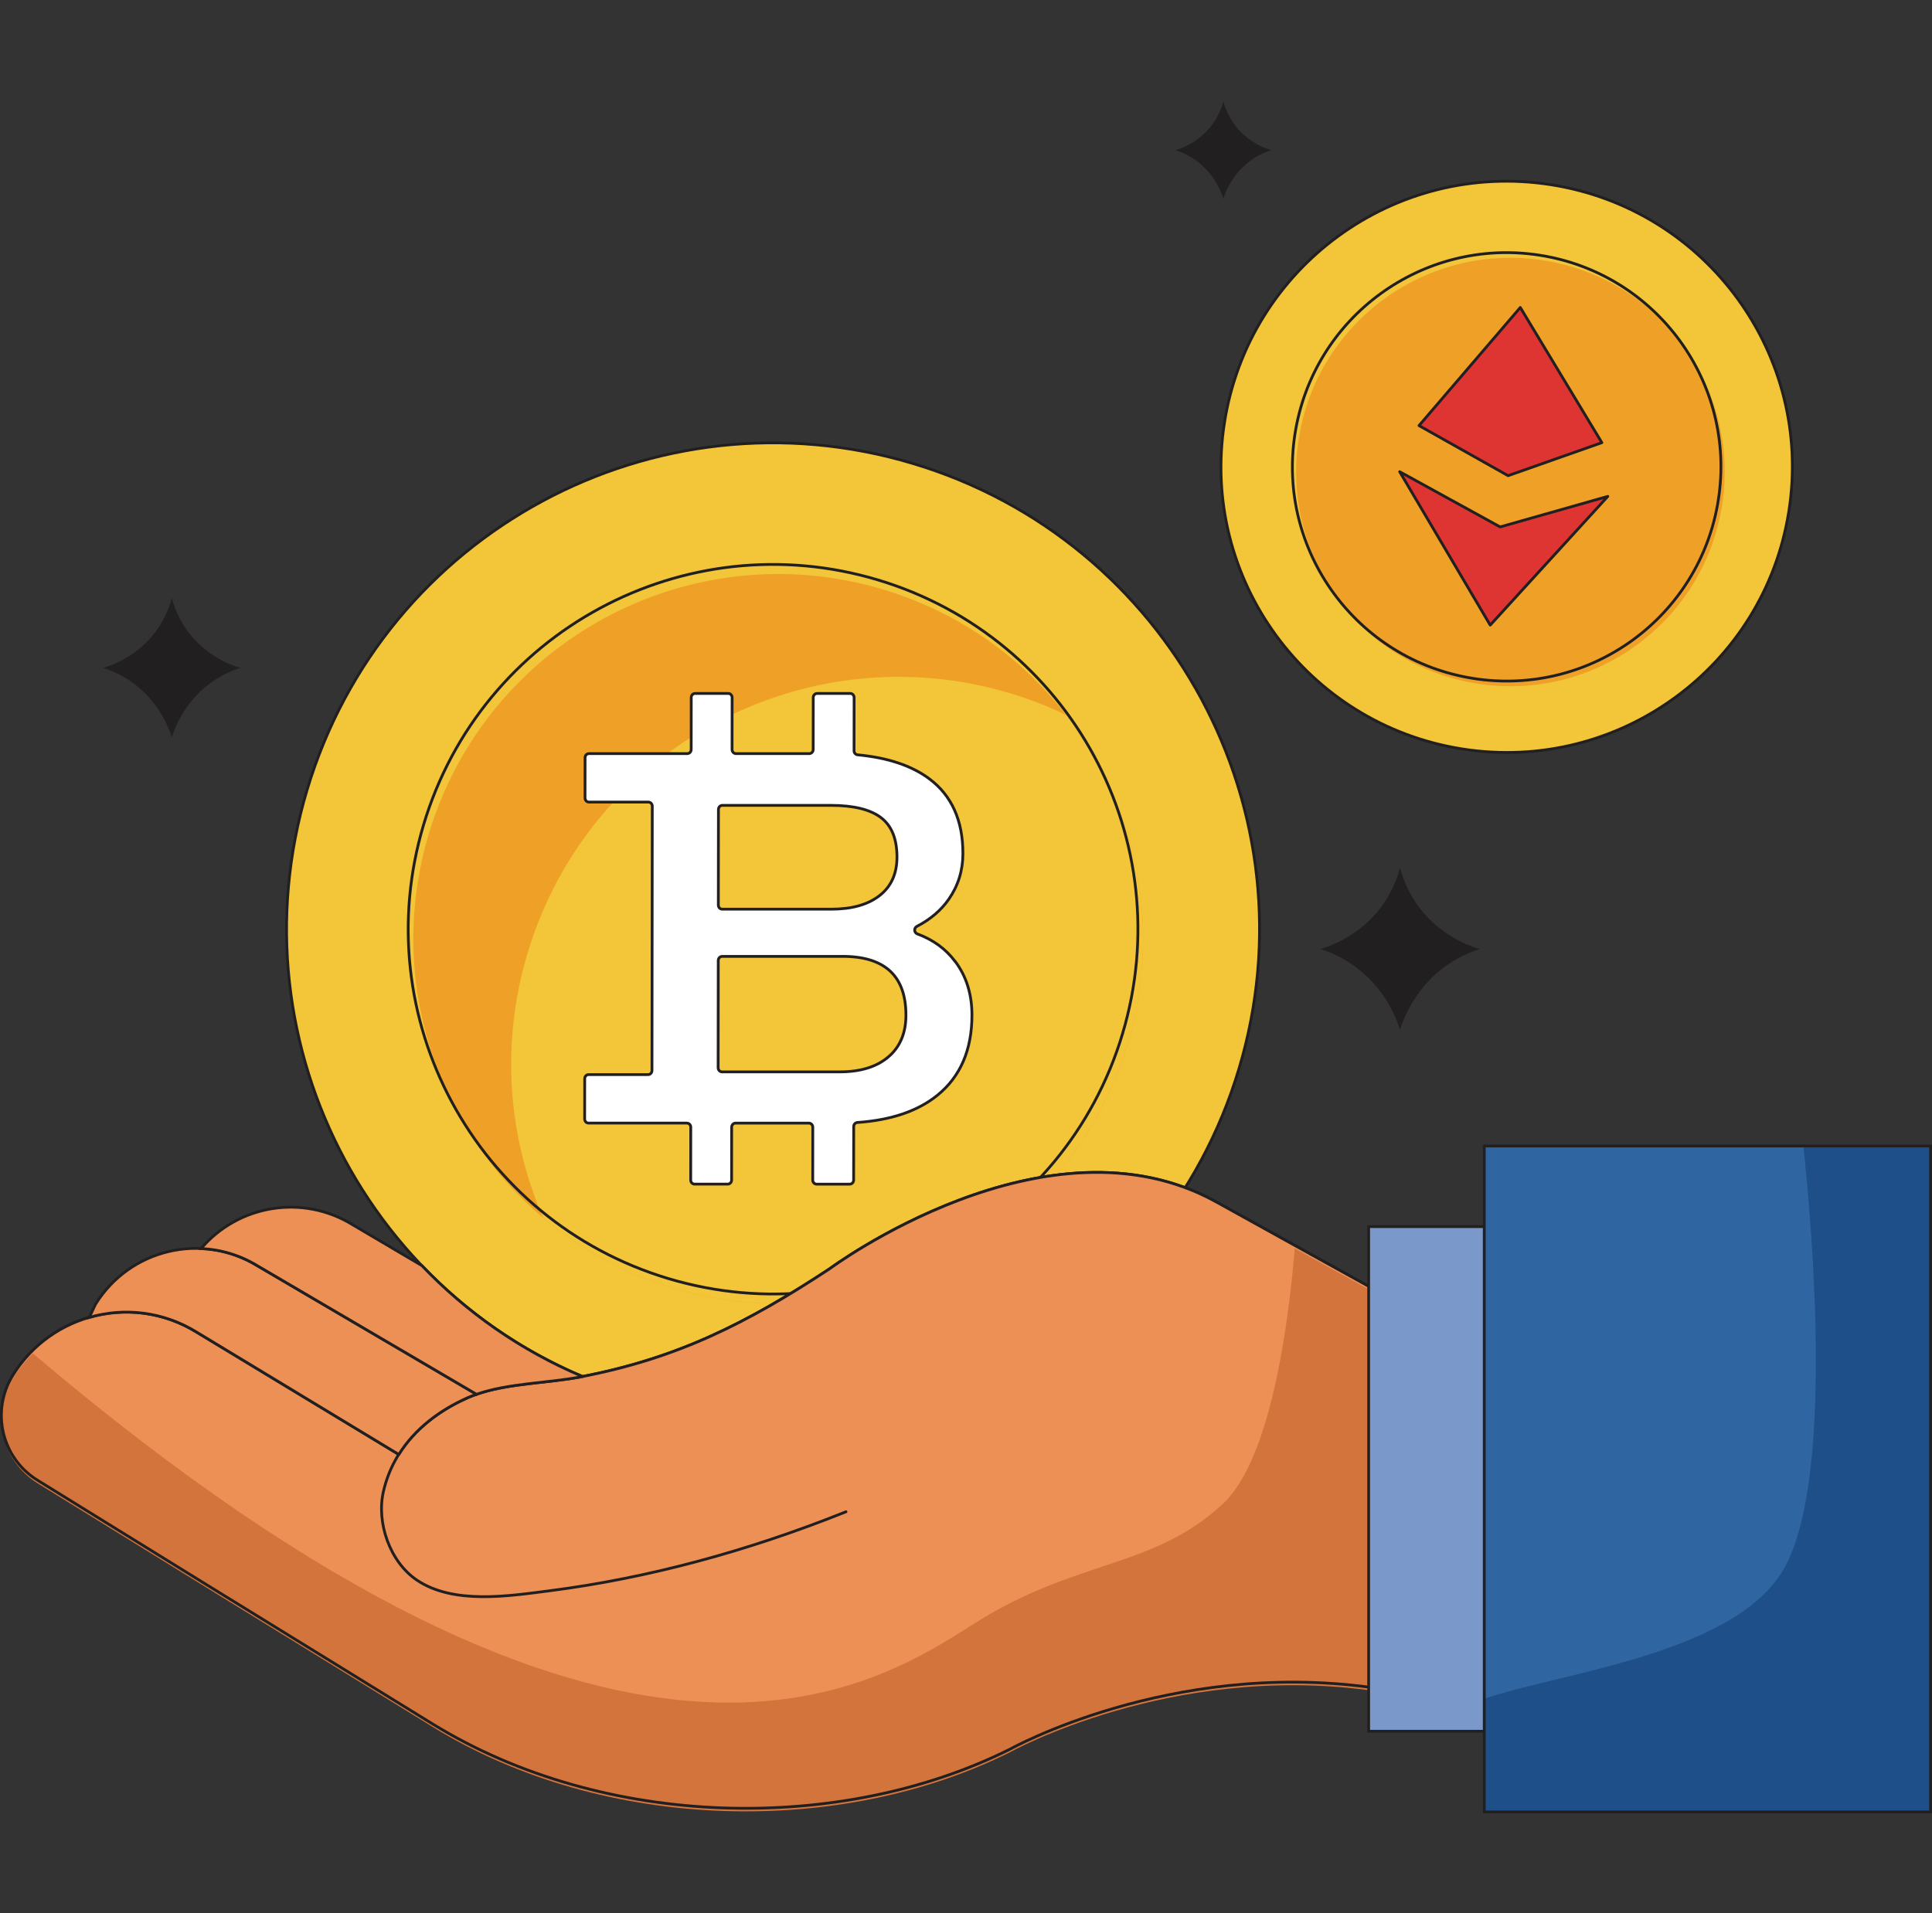
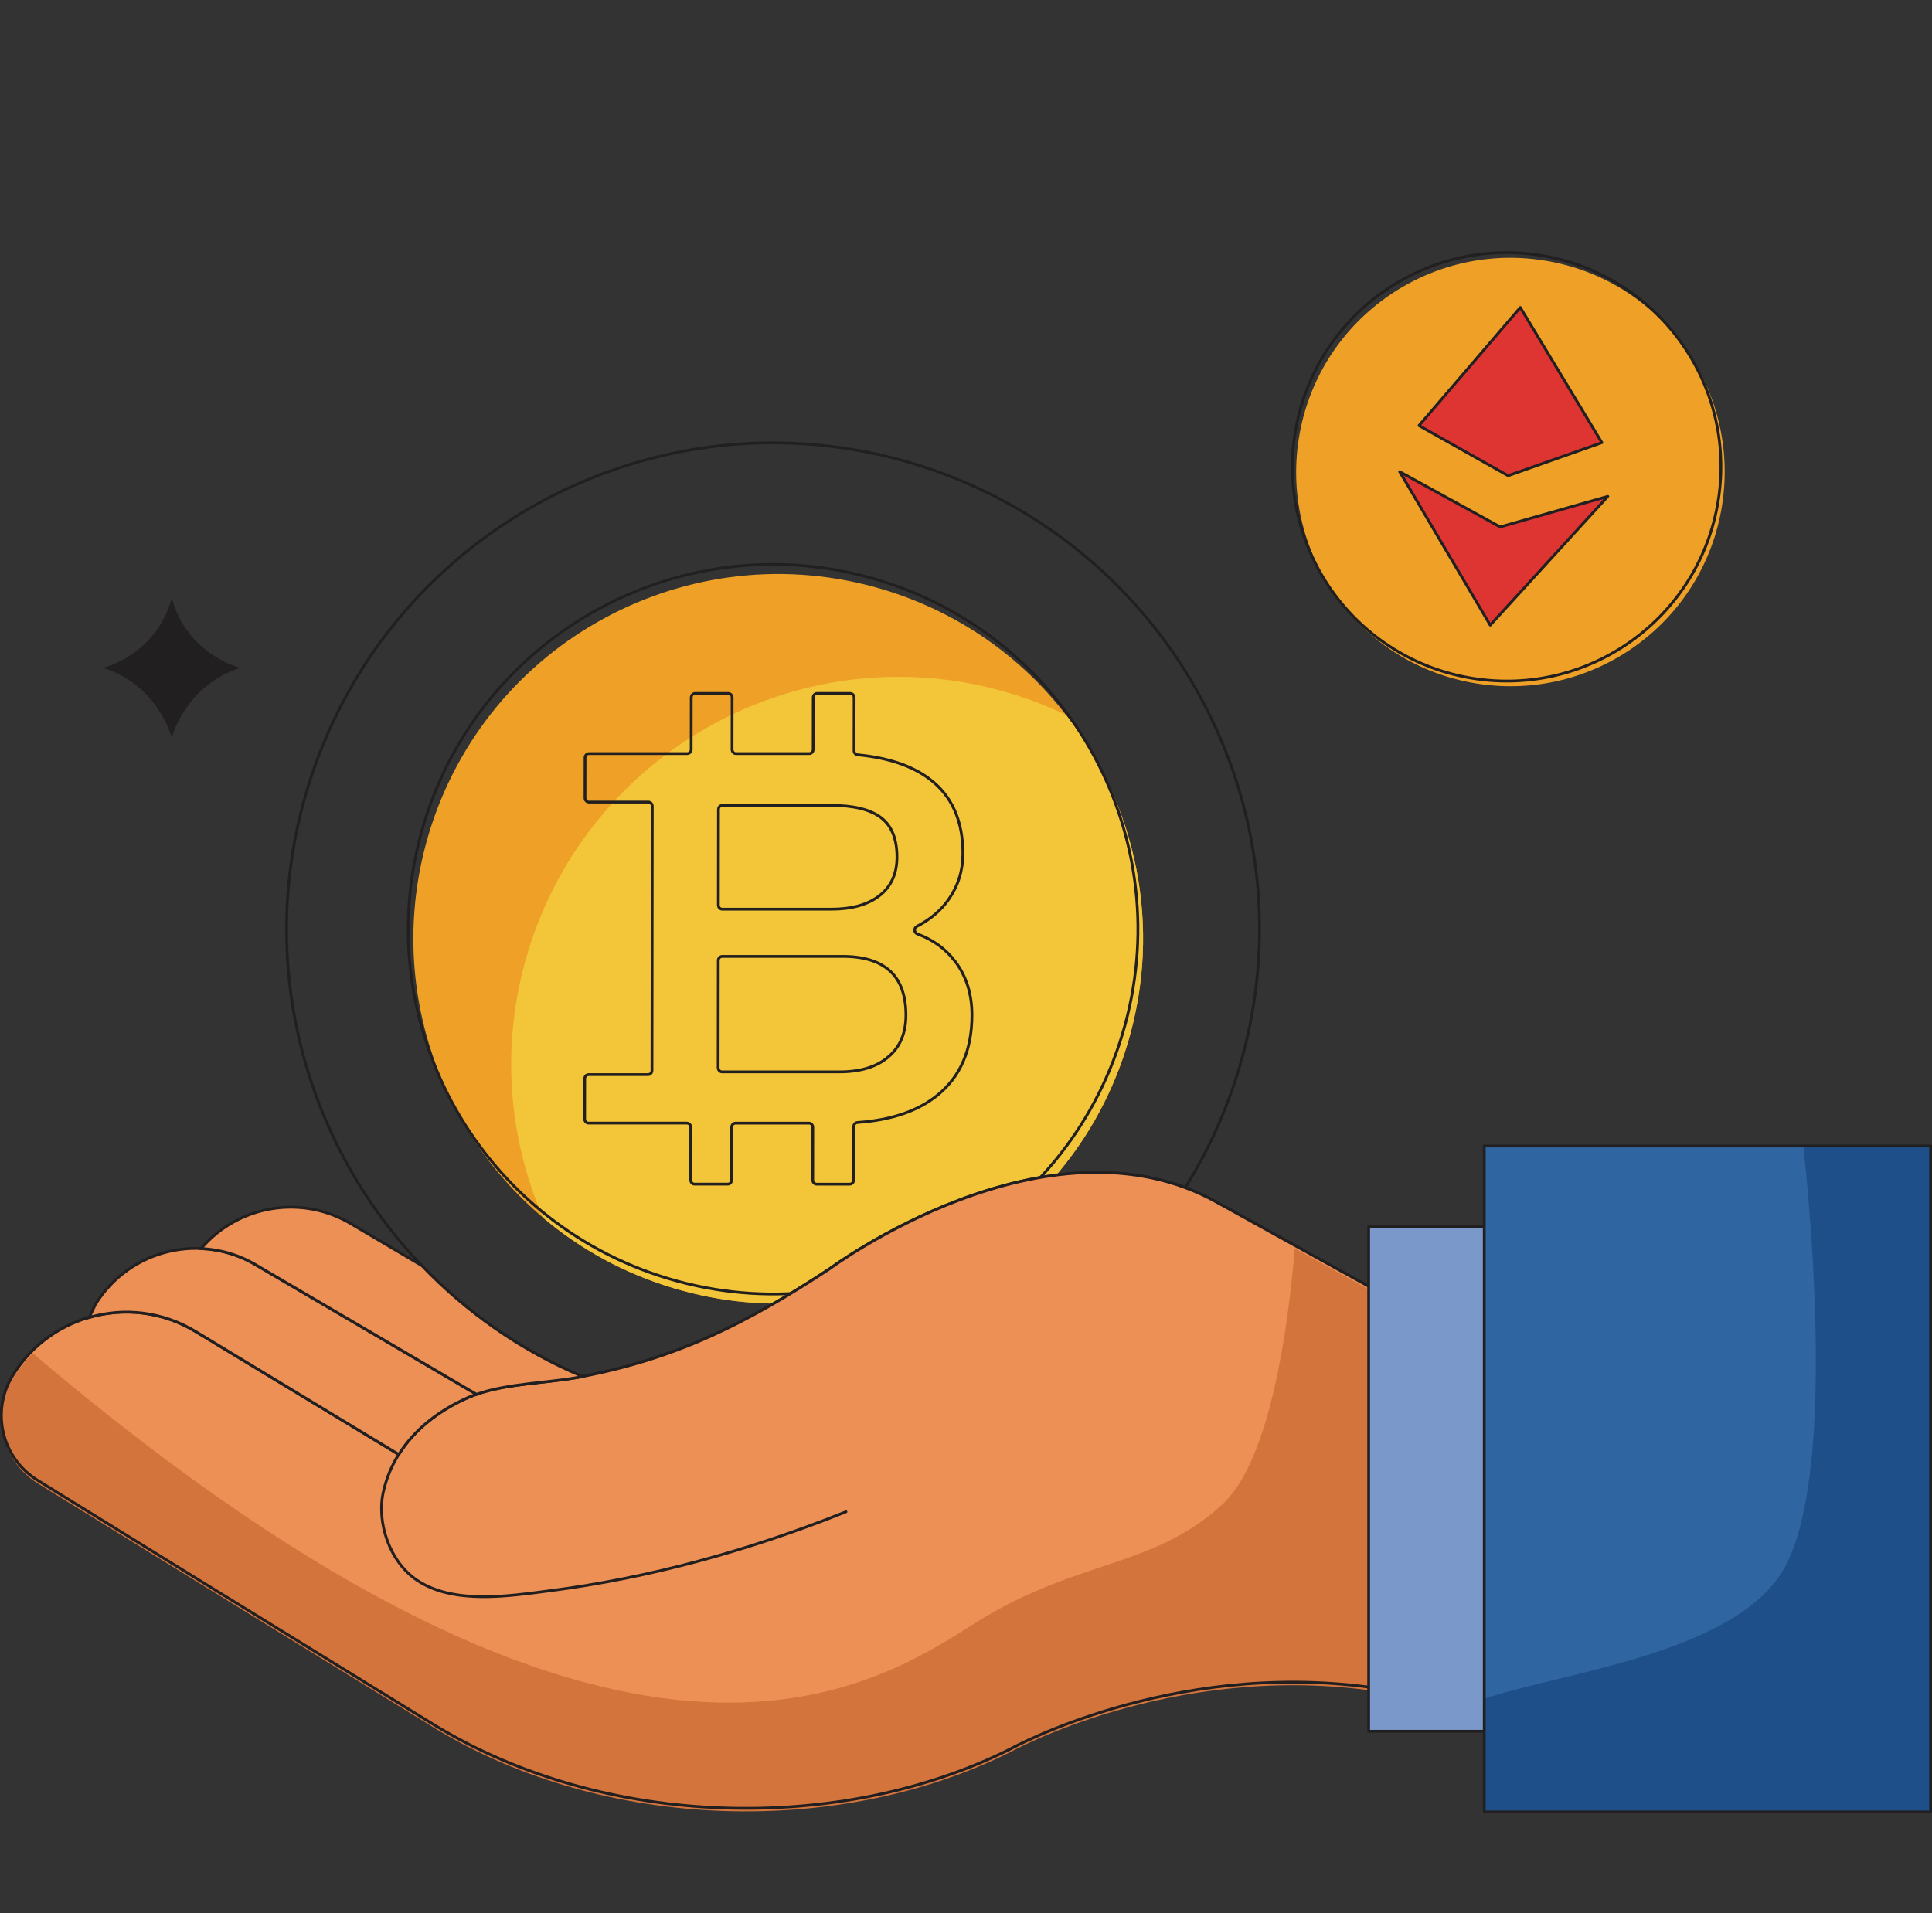
<svg xmlns="http://www.w3.org/2000/svg" id="_圖層_3" data-name="圖層 3" viewBox="0 0 1390.25 1377.13">
  <rect x="0" y="0" width="1390.25" height="1377.13" fill="#333333" stroke="none" />
  <defs>
    <style>
      .cls-1 {
        fill: #fff;
      }

      .cls-2 {
        stroke-linecap: round;
      }

      .cls-2, .cls-3 {
        fill: none;
      }

      .cls-2, .cls-3, .cls-4, .cls-5 {
        stroke: #221f20;
        stroke-width: 2px;
      }

      .cls-2, .cls-3, .cls-5 {
        stroke-miterlimit: 10;
      }

      .cls-6 {
        fill: #221f20;
      }

      .cls-7 {
        fill: #ec9056;
      }

      .cls-8 {
        fill: #efa127;
      }

      .cls-9 {
        fill: #d4743d;
      }

      .cls-10 {
        fill: #2f65a0;
      }

      .cls-11 {
        fill: #f3c538;
      }

      .cls-4 {
        fill: #de3533;
        stroke-linejoin: round;
      }

      .cls-12 {
        fill: #1e4f89;
      }

      .cls-5 {
        fill: #7a98c9;
      }
    </style>
  </defs>
  <g>
    <g>
      <g>
-         <path class="cls-11" d="m1287.26,367.84c-17.58,112.16-122.74,188.83-234.9,171.25-112.16-17.58-188.83-122.75-171.25-234.9,17.58-112.16,122.74-188.83,234.9-171.25,112.15,17.58,188.83,122.74,171.25,234.9Z" />
        <path class="cls-8" d="m1239.2,363.61c-13.18,84.12-92.06,141.62-176.18,128.44-84.12-13.18-141.62-92.06-128.44-176.18,13.18-84.12,92.06-141.62,176.18-128.44,84.12,13.18,141.62,92.06,128.43,176.18Z" />
      </g>
      <g>
        <polygon class="cls-4" points="1093.99 221.31 1021.11 306.33 1085.21 342.38 1152.69 318.6 1093.99 221.31" />
        <polygon class="cls-4" points="1156.96 357.28 1072.34 449.93 1007.19 339.51 1079.48 379.26 1156.96 357.28" />
      </g>
    </g>
-     <path class="cls-3" d="m1287.26,367.84c-17.58,112.16-122.74,188.83-234.9,171.25-112.16-17.58-188.83-122.75-171.25-234.9,17.58-112.16,122.74-188.83,234.9-171.25,112.15,17.58,188.83,122.74,171.25,234.9Z" />
+     <path class="cls-3" d="m1287.26,367.84Z" />
    <path class="cls-3" d="m1236.49,359.89c-13.18,84.12-92.06,141.62-176.18,128.44-84.12-13.18-141.62-92.06-128.44-176.18,13.18-84.12,92.06-141.62,176.18-128.44,84.12,13.19,141.62,92.06,128.43,176.18Z" />
  </g>
  <g>
    <g>
      <g>
-         <path class="cls-11" d="m891.57,769.18c-55.43,185.17-250.47,290.35-435.65,234.92-185.18-55.43-290.35-250.48-234.92-435.65,55.43-185.18,250.47-290.35,435.65-234.92,185.17,55.43,290.35,250.47,234.92,435.65Z" />
        <path class="cls-8" d="m811.47,750.96c-41.55,138.98-187.81,217.86-326.76,176.21-35.65-10.62-67.25-28.17-93.91-50.75-77.47-65.34-113.1-172.76-82.31-276,41.62-138.84,187.89-217.73,326.76-176.21,54.45,16.35,99.67,48.64,131.9,90.48,50.36,64.62,69.61,151.78,44.31,236.27Z" />
        <path class="cls-11" d="m811.47,750.96c-41.55,138.98-187.81,217.86-326.76,176.21-35.65-10.62-67.25-28.17-93.91-50.75-25.21-58.14-30.75-124.97-11.17-190.33,44.14-147.53,199.48-231.3,347.02-187.16,14.16,4.26,27.68,9.48,40.51,15.75,50.36,64.62,69.61,151.78,44.31,236.27Z" />
      </g>
      <g>
-         <path class="cls-1" d="m687.26,691.95c-6.73-8.98-15.8-15.56-27.19-19.77-2.36-.87-2.54-4.25-.29-5.41,9.73-5.03,17.37-11.53,22.91-19.49,6.79-9.74,10.2-20.69,10.21-32.86.03-23.87-8.05-41.84-24.22-53.9-12.65-9.43-29.83-15.17-51.54-17.23-1.45-.14-2.57-1.39-2.57-2.92l.05-38.32c0-1.62-1.25-2.93-2.8-2.93h-23.82c-1.55,0-2.8,1.31-2.8,2.93l-.04,37.44c0,1.62-1.26,2.93-2.8,2.93h-52.77c-1.55,0-2.8-1.32-2.8-2.94l.04-37.44c0-1.62-1.25-2.93-2.8-2.93h-23.82c-1.55,0-2.8,1.31-2.8,2.93l-.04,37.44c0,1.62-1.26,2.93-2.8,2.93h-70.75c-1.55,0-2.8,1.31-2.81,2.93l-.03,29.04c0,1.62,1.25,2.93,2.8,2.93h42.8c1.55,0,2.8,1.32,2.8,2.94l-.22,190.28c0,1.62-1.26,2.93-2.8,2.93h-42.8c-1.55,0-2.8,1.31-2.81,2.93l-.03,29.04c0,1.62,1.25,2.93,2.8,2.93h70.75c1.55,0,2.8,1.32,2.8,2.94l-.04,38.06c0,1.62,1.25,2.93,2.8,2.93h23.82c1.55,0,2.8-1.31,2.81-2.93l.04-38.06c0-1.62,1.26-2.93,2.81-2.93h52.77c1.55,0,2.8,1.32,2.8,2.94l-.04,38.06c0,1.62,1.25,2.93,2.8,2.93h23.82c1.55,0,2.8-1.31,2.81-2.93l.05-38.53c0-1.55,1.16-2.82,2.64-2.92,24.36-1.7,43.57-8.24,57.63-19.63,16.52-13.4,24.79-32.58,24.82-57.54.02-15.09-4-28.04-12.09-38.81Zm-41.8-74.99c-.01,11.94-4.2,21.16-12.56,27.67-8.36,6.51-19.93,9.76-34.74,9.76h-78.45c-1.55,0-2.8-1.32-2.8-2.94l.08-68.84c0-1.62,1.26-2.93,2.8-2.93h78.08c16.31,0,28.32,2.93,36.04,8.78,7.71,5.84,11.57,15.34,11.55,28.5Zm-6.19,143.75c-8.43,7.19-20.1,10.78-35.04,10.78h-84.66c-1.55,0-2.8-1.32-2.8-2.94l.09-77.24c0-1.62,1.26-2.93,2.81-2.93h88.61c29.12.61,43.67,14.73,43.63,42.38-.01,12.79-4.23,22.77-12.64,29.96Z" />
        <path class="cls-3" d="m687.26,691.95c-6.73-8.98-15.8-15.56-27.19-19.77-2.36-.87-2.54-4.25-.29-5.41,9.73-5.03,17.37-11.53,22.91-19.49,6.79-9.74,10.2-20.69,10.21-32.86.03-23.87-8.05-41.84-24.22-53.9-12.65-9.43-29.83-15.17-51.54-17.23-1.45-.14-2.57-1.39-2.57-2.92l.05-38.32c0-1.62-1.25-2.93-2.8-2.93h-23.82c-1.55,0-2.8,1.31-2.8,2.93l-.04,37.44c0,1.62-1.26,2.93-2.8,2.93h-52.77c-1.55,0-2.8-1.32-2.8-2.94l.04-37.44c0-1.62-1.25-2.93-2.8-2.93h-23.82c-1.55,0-2.8,1.31-2.8,2.93l-.04,37.44c0,1.62-1.26,2.93-2.8,2.93h-70.75c-1.55,0-2.8,1.31-2.81,2.93l-.03,29.04c0,1.62,1.25,2.93,2.8,2.93h42.8c1.55,0,2.8,1.32,2.8,2.94l-.22,190.28c0,1.62-1.26,2.93-2.8,2.93h-42.8c-1.55,0-2.8,1.31-2.81,2.93l-.03,29.04c0,1.62,1.25,2.93,2.8,2.93h70.75c1.55,0,2.8,1.32,2.8,2.94l-.04,38.06c0,1.62,1.25,2.93,2.8,2.93h23.82c1.55,0,2.8-1.31,2.81-2.93l.04-38.06c0-1.62,1.26-2.93,2.81-2.93h52.77c1.55,0,2.8,1.32,2.8,2.94l-.04,38.06c0,1.62,1.25,2.93,2.8,2.93h23.82c1.55,0,2.8-1.31,2.81-2.93l.05-38.53c0-1.55,1.16-2.82,2.64-2.92,24.36-1.7,43.57-8.24,57.63-19.63,16.52-13.4,24.79-32.58,24.82-57.54.02-15.09-4-28.04-12.09-38.81Zm-41.8-74.99c-.01,11.94-4.2,21.16-12.56,27.67-8.36,6.51-19.93,9.76-34.74,9.76h-78.45c-1.55,0-2.8-1.32-2.8-2.94l.08-68.84c0-1.62,1.26-2.93,2.8-2.93h78.08c16.31,0,28.32,2.93,36.04,8.78,7.71,5.84,11.57,15.34,11.55,28.5Zm-6.19,143.75c-8.43,7.19-20.1,10.78-35.04,10.78h-84.66c-1.55,0-2.8-1.32-2.8-2.94l.09-77.24c0-1.62,1.26-2.93,2.81-2.93h88.61c29.12.61,43.67,14.73,43.63,42.38-.01,12.79-4.23,22.77-12.64,29.96Z" />
      </g>
    </g>
    <path class="cls-3" d="m891.57,769.18c-55.43,185.17-250.47,290.35-435.65,234.92-185.18-55.43-290.35-250.48-234.92-435.65,55.43-185.18,250.47-290.35,435.65-234.92,185.17,55.43,290.35,250.47,234.92,435.65Z" />
    <path class="cls-3" d="m807.75,744.09c-41.57,138.88-187.85,217.77-326.73,176.19-138.89-41.58-217.76-187.85-176.19-326.74,41.57-138.88,187.85-217.77,326.74-176.19,138.88,41.58,217.76,187.86,176.18,326.74Z" />
  </g>
  <g>
    <g>
      <path class="cls-7" d="m286.39,1046.49l-145.13-87.81c-45.15-27.82-104.3-13.77-132.12,31.38h0c-15.87,25.76-7.85,59.5,17.9,75.37l122.19,75.53,161.92,99.76c124.11,76.46,294.44,78.95,415.86,18.15,0,0,114.31-63.82,258.41-44.48v-288.22l-109.68-60.77c-122.4-68.4-278.79,47.85-278.79,47.85-59.59,39.26-109.91,64.59-179.27,77.79-25.79,4.91-57.59,4.56-81.24,15.03-29.36,13-53.1,35.21-60.51,67.34-5.21,22.55,4.59,50.74,24.01,63.86,26.34,17.78,65.91,11.52,95.2,7.76,72.3-9.28,143.34-28.97,211-55.88.88-.35,1.76-.7,2.63-1.05" />
      <path class="cls-3" d="m286.39,1046.49l-145.13-87.81c-45.15-27.82-104.3-13.77-132.12,31.38h0c-15.87,25.76-7.85,59.5,17.9,75.37l122.19,75.53,161.92,99.76c124.11,76.46,294.44,78.95,415.86,18.15,0,0,114.31-63.82,258.41-44.48v-288.22l-109.68-60.77c-122.4-68.4-278.79,47.85-278.79,47.85-59.59,39.26-109.91,64.59-179.27,77.79-25.79,4.91-57.59,4.56-81.24,15.03-29.36,13-53.1,35.21-60.51,67.34-5.21,22.55,4.59,50.74,24.01,63.86,26.34,17.78,65.91,11.52,95.2,7.76,72.3-9.28,143.34-28.97,211-55.88.88-.35,1.76-.7,2.63-1.05" />
    </g>
    <path class="cls-7" d="m286.39,1046.49l-145.13-87.81c-45.15-27.82-104.3-13.77-132.12,31.38h0c-15.87,25.76-7.85,59.5,17.9,75.37l122.19,75.53,161.92,99.76c124.11,76.46,294.44,78.95,415.86,18.15,0,0,114.31-63.82,258.41-44.48v-288.22l-109.68-60.77c-122.4-68.4-278.79,47.85-278.79,47.85-59.59,39.26-109.91,64.59-179.27,77.79-25.79,4.91-57.59,4.56-81.24,15.03-29.36,13-53.1,35.21-60.51,67.34-5.21,22.55,4.59,50.74,24.01,63.86,26.34,17.78,65.91,11.52,95.2,7.76,72.3-9.28,143.34-28.97,211-55.88.88-.35,1.76-.7,2.63-1.05" />
    <path class="cls-9" d="m985.43,928.34v288.27c-144.03-19.34-258.35,44.45-258.35,44.45-121.48,60.79-291.8,58.34-415.84-18.17l-161.98-99.79-122.12-75.43c-25.86-15.92-33.87-49.68-17.95-75.43,4.17-6.73,8.97-12.71,14.43-18.06h.1c427.81,363.27,606.13,239.23,678.47,193.71,72.23-45.62,127.79-38.89,177.9-85.58,33.87-31.73,46.8-126.29,51.61-183.77l53.75,29.81Z" />
    <path class="cls-2" d="m286.39,1046.49l-145.13-87.81c-45.15-27.82-104.3-13.77-132.12,31.38h0c-15.87,25.76-7.85,59.5,17.9,75.37l122.19,75.53,161.92,99.76c124.11,76.46,294.44,78.95,415.86,18.15,0,0,114.31-63.82,258.41-44.48v-288.22l-109.68-60.77c-122.4-68.4-278.79,47.85-278.79,47.85-59.59,39.26-109.91,64.59-179.27,77.79-25.79,4.91-57.59,4.56-81.24,15.03-29.36,13-53.1,35.21-60.51,67.34-5.21,22.55,4.59,50.74,24.01,63.86,26.34,17.78,65.91,11.52,95.2,7.76,72.3-9.28,143.34-28.97,211-55.88.88-.35,1.76-.7,2.63-1.05" />
    <g>
      <path class="cls-7" d="m342.9,1003.57c-2.13.75-4.27,1.5-6.41,2.46-20.41,9.08-38.04,22.55-49.36,40.6l-.75-.11-145.09-87.83c-24.04-14.74-51.93-17.74-77.04-10.47l4.38-9.29c24.58-39.96,76.82-52.36,116.78-27.78l157.49,92.42Z" />
      <path class="cls-3" d="m342.9,1003.57c-2.13.75-4.27,1.5-6.41,2.46-20.41,9.08-38.04,22.55-49.36,40.6l-.75-.11-145.09-87.83c-24.04-14.74-51.93-17.74-77.04-10.47l4.38-9.29c24.58-39.96,76.82-52.36,116.78-27.78l157.49,92.42Z" />
    </g>
    <g>
      <path class="cls-7" d="m419.19,990.75c-.53.11-.96.21-1.5.32-23.5,4.49-52.03,4.49-74.79,12.5l-157.49-92.42c-12.71-7.8-26.71-11.86-40.71-12.5,26.61-31.31,72.87-39.43,109.09-17.1l49.79,29.38c31.94,33.44,70.94,61.01,115.6,79.81Z" />
      <path class="cls-3" d="m419.19,990.75c-.53.11-.96.21-1.5.32-23.5,4.49-52.03,4.49-74.79,12.5l-157.49-92.42c-12.71-7.8-26.71-11.86-40.71-12.5,26.61-31.31,72.87-39.43,109.09-17.1l49.79,29.38c31.94,33.44,70.94,61.01,115.6,79.81Z" />
    </g>
  </g>
  <rect class="cls-5" x="984.87" y="882.87" width="83.26" height="363.21" />
  <path class="cls-10" d="m1389.25,824.86v479.31h-321.18v-479.31h321.18Z" />
  <path class="cls-12" d="m1389.25,824.86v479.31h-321.18v-81.52c55.88-18.91,181.75-32.48,216.04-94.24,35.58-64.21,20.08-242.54,13.57-303.55h91.56Z" />
  <path class="cls-3" d="m1389.25,824.86v479.31h-321.18v-479.31h321.18Z" />
  <g>
-     <path class="cls-6" d="m1007.45,624.67c-13.08,47.97-57.44,58.38-57.44,58.38,46.41,14.65,57.44,58.39,57.44,58.39,0,0,11.03-43.74,57.44-58.39,0,0-44.36-10.42-57.44-58.38Z" />
    <path class="cls-6" d="m123.62,430.46c-11.26,41.29-49.44,50.25-49.44,50.25,39.94,12.61,49.44,50.26,49.44,50.26,0,0,9.5-37.65,49.44-50.26,0,0-38.18-8.97-49.44-50.25Z" />
-     <path class="cls-6" d="m880.33,72.96c-7.86,28.85-34.54,35.11-34.54,35.11,27.91,8.81,34.54,35.12,34.54,35.12,0,0,6.64-26.31,34.54-35.12,0,0-26.68-6.27-34.54-35.11Z" />
  </g>
</svg>